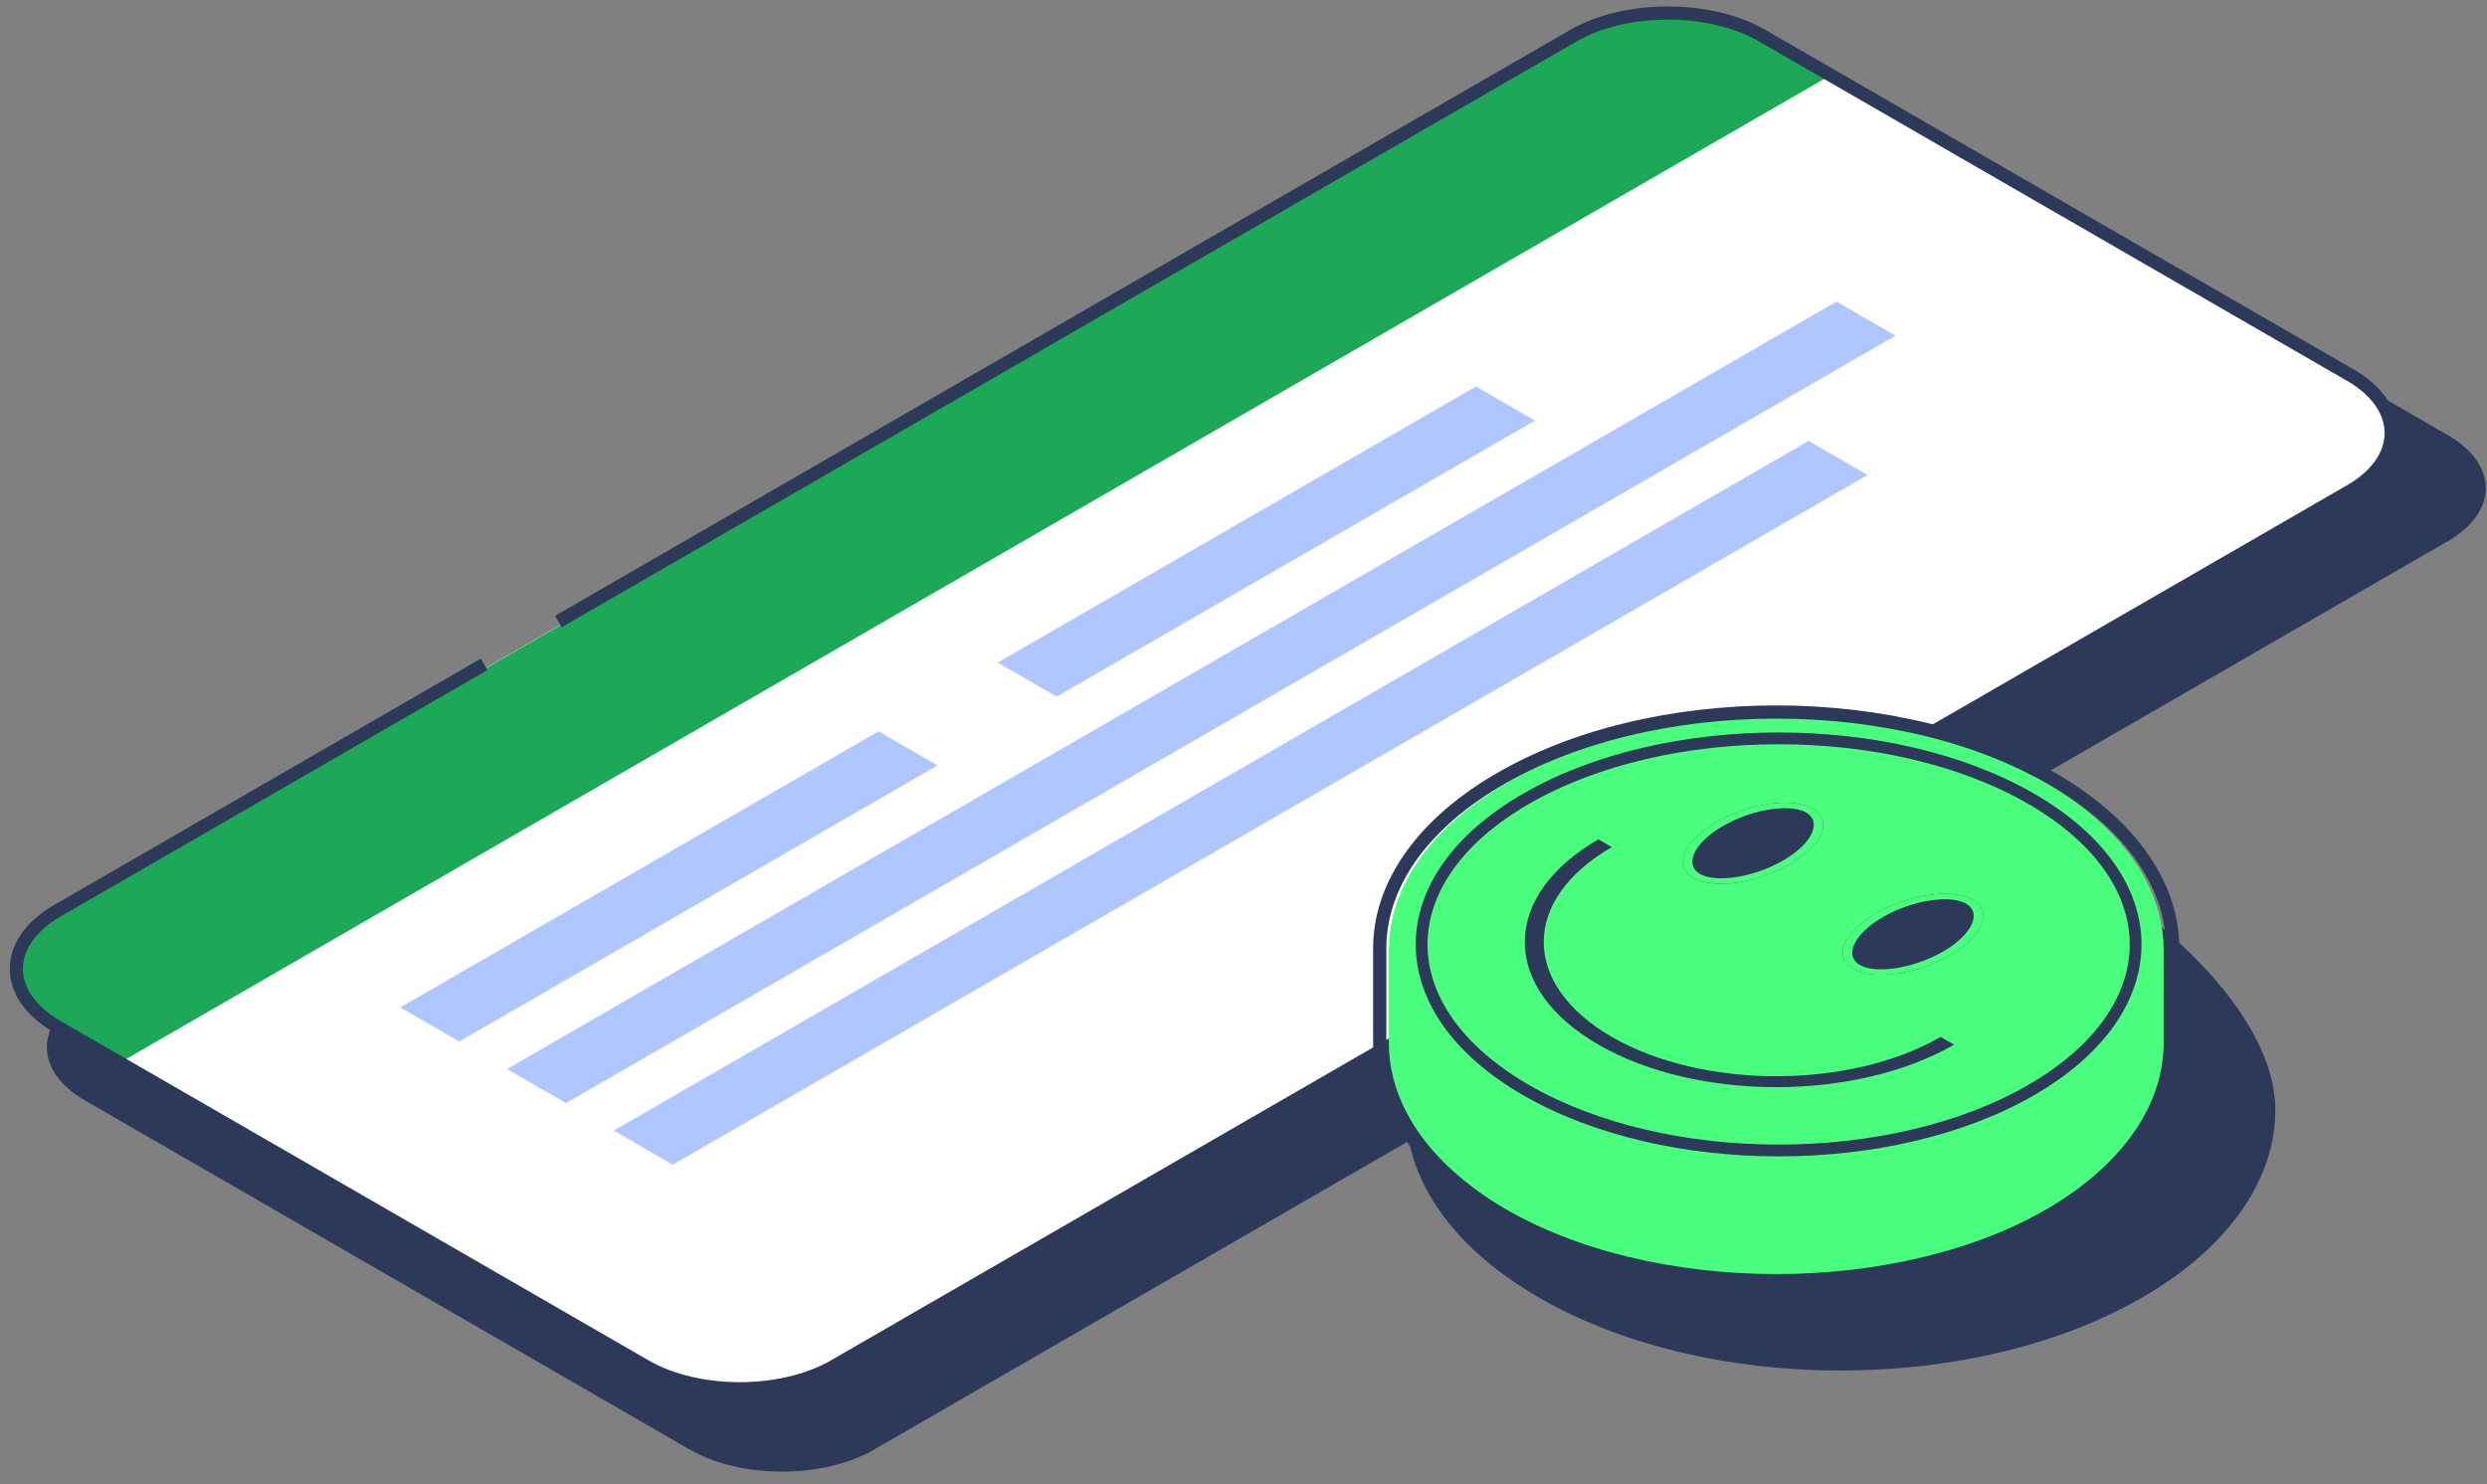
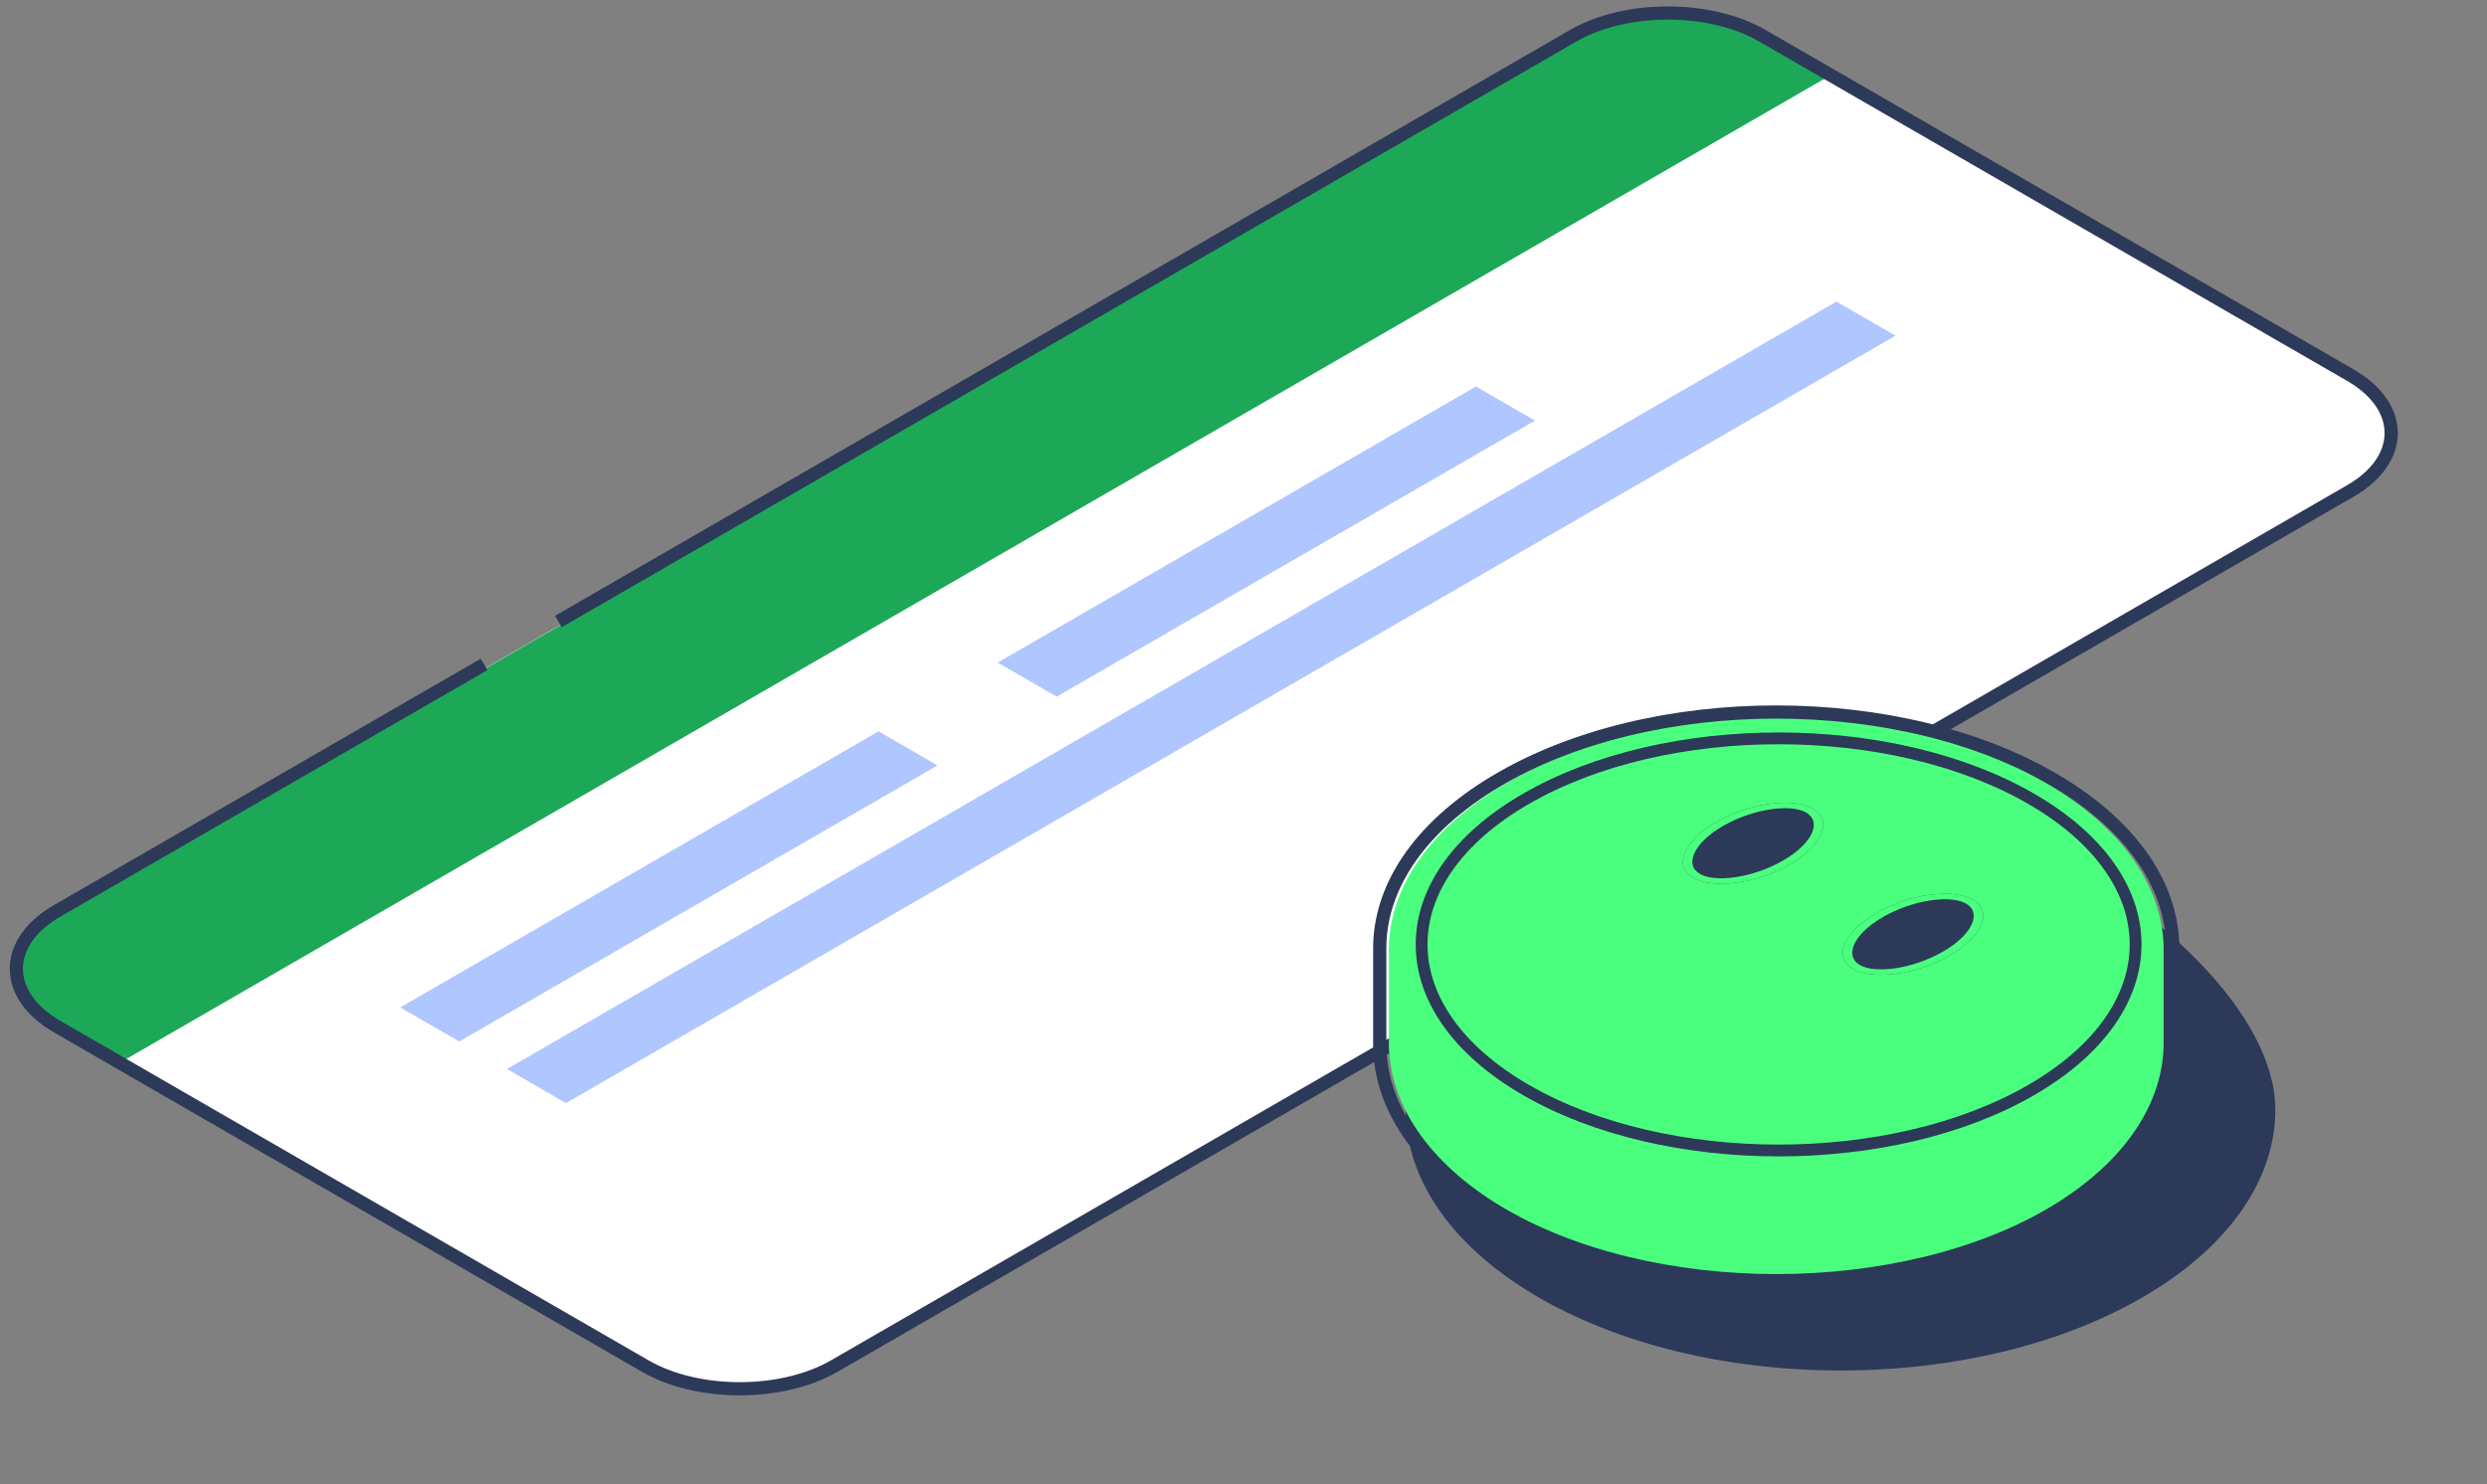
<svg xmlns="http://www.w3.org/2000/svg" width="191" height="114" viewBox="0 0 191 114" fill="none">
  <rect x="0" y="0" width="191" height="114" fill="#808080" stroke="none" />
-   <path d="M6.525 84.527C2.622 82.273 2.622 78.62 6.525 76.366L127.383 6.594C131.286 4.34 137.615 4.34 141.519 6.594L187.979 33.416C191.883 35.669 191.883 39.323 187.979 41.577L67.122 111.349C63.218 113.602 56.889 113.602 52.986 111.349L6.525 84.527Z" fill="#2C3959" />
  <path d="M4.185 78.592C0.281 76.338 0.281 72.685 4.185 70.431L121.194 2.881C125.098 0.627 131.427 0.627 135.331 2.881L180.713 29.08C184.617 31.334 184.617 34.987 180.713 37.241L63.704 104.792C59.8 107.045 53.471 107.045 49.567 104.792L4.185 78.592Z" fill="white" />
  <path d="M3.602 78.043C0.133 76.039 0.133 72.791 3.602 70.788L121.866 2.514C125.336 0.51 130.962 0.51 134.432 2.514L140.336 5.922L9.507 81.451L3.602 78.043Z" fill="#1DA857" />
  <path d="M37.178 51.033L4.396 69.959C2.372 71.127 1.257 72.722 1.257 74.41C1.257 76.097 2.372 77.692 4.396 78.861L49.554 104.93C51.581 106.101 54.209 106.673 56.813 106.673C59.416 106.673 62.044 106.101 64.071 104.93L180.502 37.714C182.526 36.546 183.641 34.951 183.641 33.263C183.641 31.576 182.526 29.981 180.502 28.812L135.344 2.742C133.317 1.572 130.689 1 128.085 1C125.482 1 122.854 1.572 120.827 2.742L46.042 45.916L42.882 47.74" stroke="#2C3959" stroke-width="1.013" />
-   <path d="M47.132 86.846L138.897 33.87L143.43 36.486L51.665 89.463L47.132 86.846Z" fill="#B0C6FF" />
  <path d="M38.935 82.114L141.042 23.167L145.574 25.784L43.468 84.731L38.935 82.114Z" fill="#B0C6FF" />
  <path d="M30.738 77.382L67.47 56.177L72.003 58.794L35.271 79.999L30.738 77.382Z" fill="#B0C6FF" />
-   <path d="M76.621 50.894L113.352 29.688L117.885 32.305L81.153 53.51L76.621 50.894Z" fill="#B0C6FF" />
+   <path d="M76.621 50.894L113.352 29.688L117.885 32.305L81.153 53.51Z" fill="#B0C6FF" />
  <path fill-rule="evenodd" clip-rule="evenodd" d="M107.96 85.236C107.96 90.363 111.22 95.49 117.74 99.402C130.781 107.226 151.923 107.226 164.963 99.402C171.483 95.49 174.743 90.363 174.743 85.236C174.743 70.877 139.348 50.09 117.74 63.055C111.22 66.967 107.96 72.094 107.96 77.222V85.236Z" fill="#2C3959" />
  <path fill-rule="evenodd" clip-rule="evenodd" d="M106.662 80.101C106.662 84.669 109.567 89.238 115.376 92.724C126.995 99.695 145.833 99.695 157.452 92.724C163.262 89.238 166.166 84.669 166.166 80.101V72.96C166.166 68.392 163.262 63.823 157.452 60.337C145.833 53.366 126.995 53.366 115.376 60.337C109.567 63.823 106.662 68.392 106.662 72.96V80.101Z" fill="#4BFF7E" />
  <path fill-rule="evenodd" clip-rule="evenodd" d="M136.414 54.691C128.584 54.691 120.77 56.484 114.822 60.053C108.875 63.621 105.962 68.259 105.962 72.839V80.221C105.962 84.802 108.875 89.439 114.822 93.008C120.77 96.576 128.584 98.37 136.414 98.37C144.245 98.37 152.059 96.576 158.007 93.008C163.954 89.439 166.867 84.802 166.867 80.221V72.839C166.867 68.259 163.954 63.621 158.007 60.053C152.059 56.484 144.245 54.691 136.414 54.691Z" stroke="#2C3959" stroke-width="1.013" />
  <path d="M139.232 62.117C140.788 63.016 139.992 64.932 137.453 66.398C134.914 67.864 131.594 68.324 130.038 67.425C128.482 66.527 129.278 64.61 131.817 63.144C134.356 61.679 137.676 61.219 139.232 62.117Z" fill="#2C3959" />
  <path fill-rule="evenodd" clip-rule="evenodd" d="M139.169 63.947C139.459 63.251 139.248 62.722 138.717 62.415C138.185 62.108 137.268 61.986 136.063 62.153C134.872 62.318 133.522 62.755 132.332 63.442C131.142 64.129 130.386 64.908 130.1 65.596C129.811 66.291 130.022 66.821 130.553 67.128C131.085 67.434 132.002 67.556 133.207 67.389C134.398 67.224 135.747 66.788 136.938 66.1C138.128 65.413 138.884 64.634 139.169 63.947ZM137.453 66.398C139.992 64.932 140.788 63.016 139.232 62.117C137.676 61.219 134.356 61.679 131.817 63.144C129.278 64.61 128.482 66.527 130.038 67.425C131.594 68.324 134.914 67.864 137.453 66.398Z" fill="#4BFF7E" />
  <path d="M151.513 69.112C153.069 70.011 152.273 71.927 149.734 73.393C147.195 74.859 143.875 75.319 142.319 74.42C140.763 73.522 141.559 71.605 144.098 70.139C146.637 68.674 149.957 68.214 151.513 69.112Z" fill="#2C3959" />
  <path fill-rule="evenodd" clip-rule="evenodd" d="M151.45 70.942C151.74 70.246 151.529 69.717 150.998 69.41C150.466 69.103 149.549 68.982 148.344 69.149C147.153 69.314 145.803 69.75 144.613 70.437C143.423 71.124 142.667 71.903 142.381 72.591C142.092 73.286 142.303 73.816 142.834 74.123C143.366 74.43 144.283 74.551 145.488 74.384C146.679 74.219 148.028 73.783 149.219 73.096C150.409 72.409 151.165 71.629 151.45 70.942ZM149.734 73.393C152.273 71.927 153.069 70.011 151.513 69.112C149.957 68.214 146.637 68.674 144.098 70.139C141.559 71.605 140.763 73.522 142.319 74.42C143.875 75.319 147.195 74.859 149.734 73.393Z" fill="#4BFF7E" />
-   <path fill-rule="evenodd" clip-rule="evenodd" d="M123.788 65.069C116.815 69.094 116.815 75.621 123.788 79.647C130.761 83.673 142.067 83.673 149.04 79.647L150.071 80.242C142.528 84.596 130.3 84.596 122.757 80.242C115.215 75.888 115.215 68.828 122.757 64.474L123.788 65.069Z" fill="#2C3959" />
  <path d="M155.983 61.35C166.69 67.532 166.69 77.553 155.983 83.735C145.276 89.916 127.916 89.916 117.209 83.735C106.502 77.553 106.502 67.532 117.209 61.35C127.916 55.169 145.276 55.169 155.983 61.35Z" stroke="#2C3959" stroke-width="0.907" />
</svg>